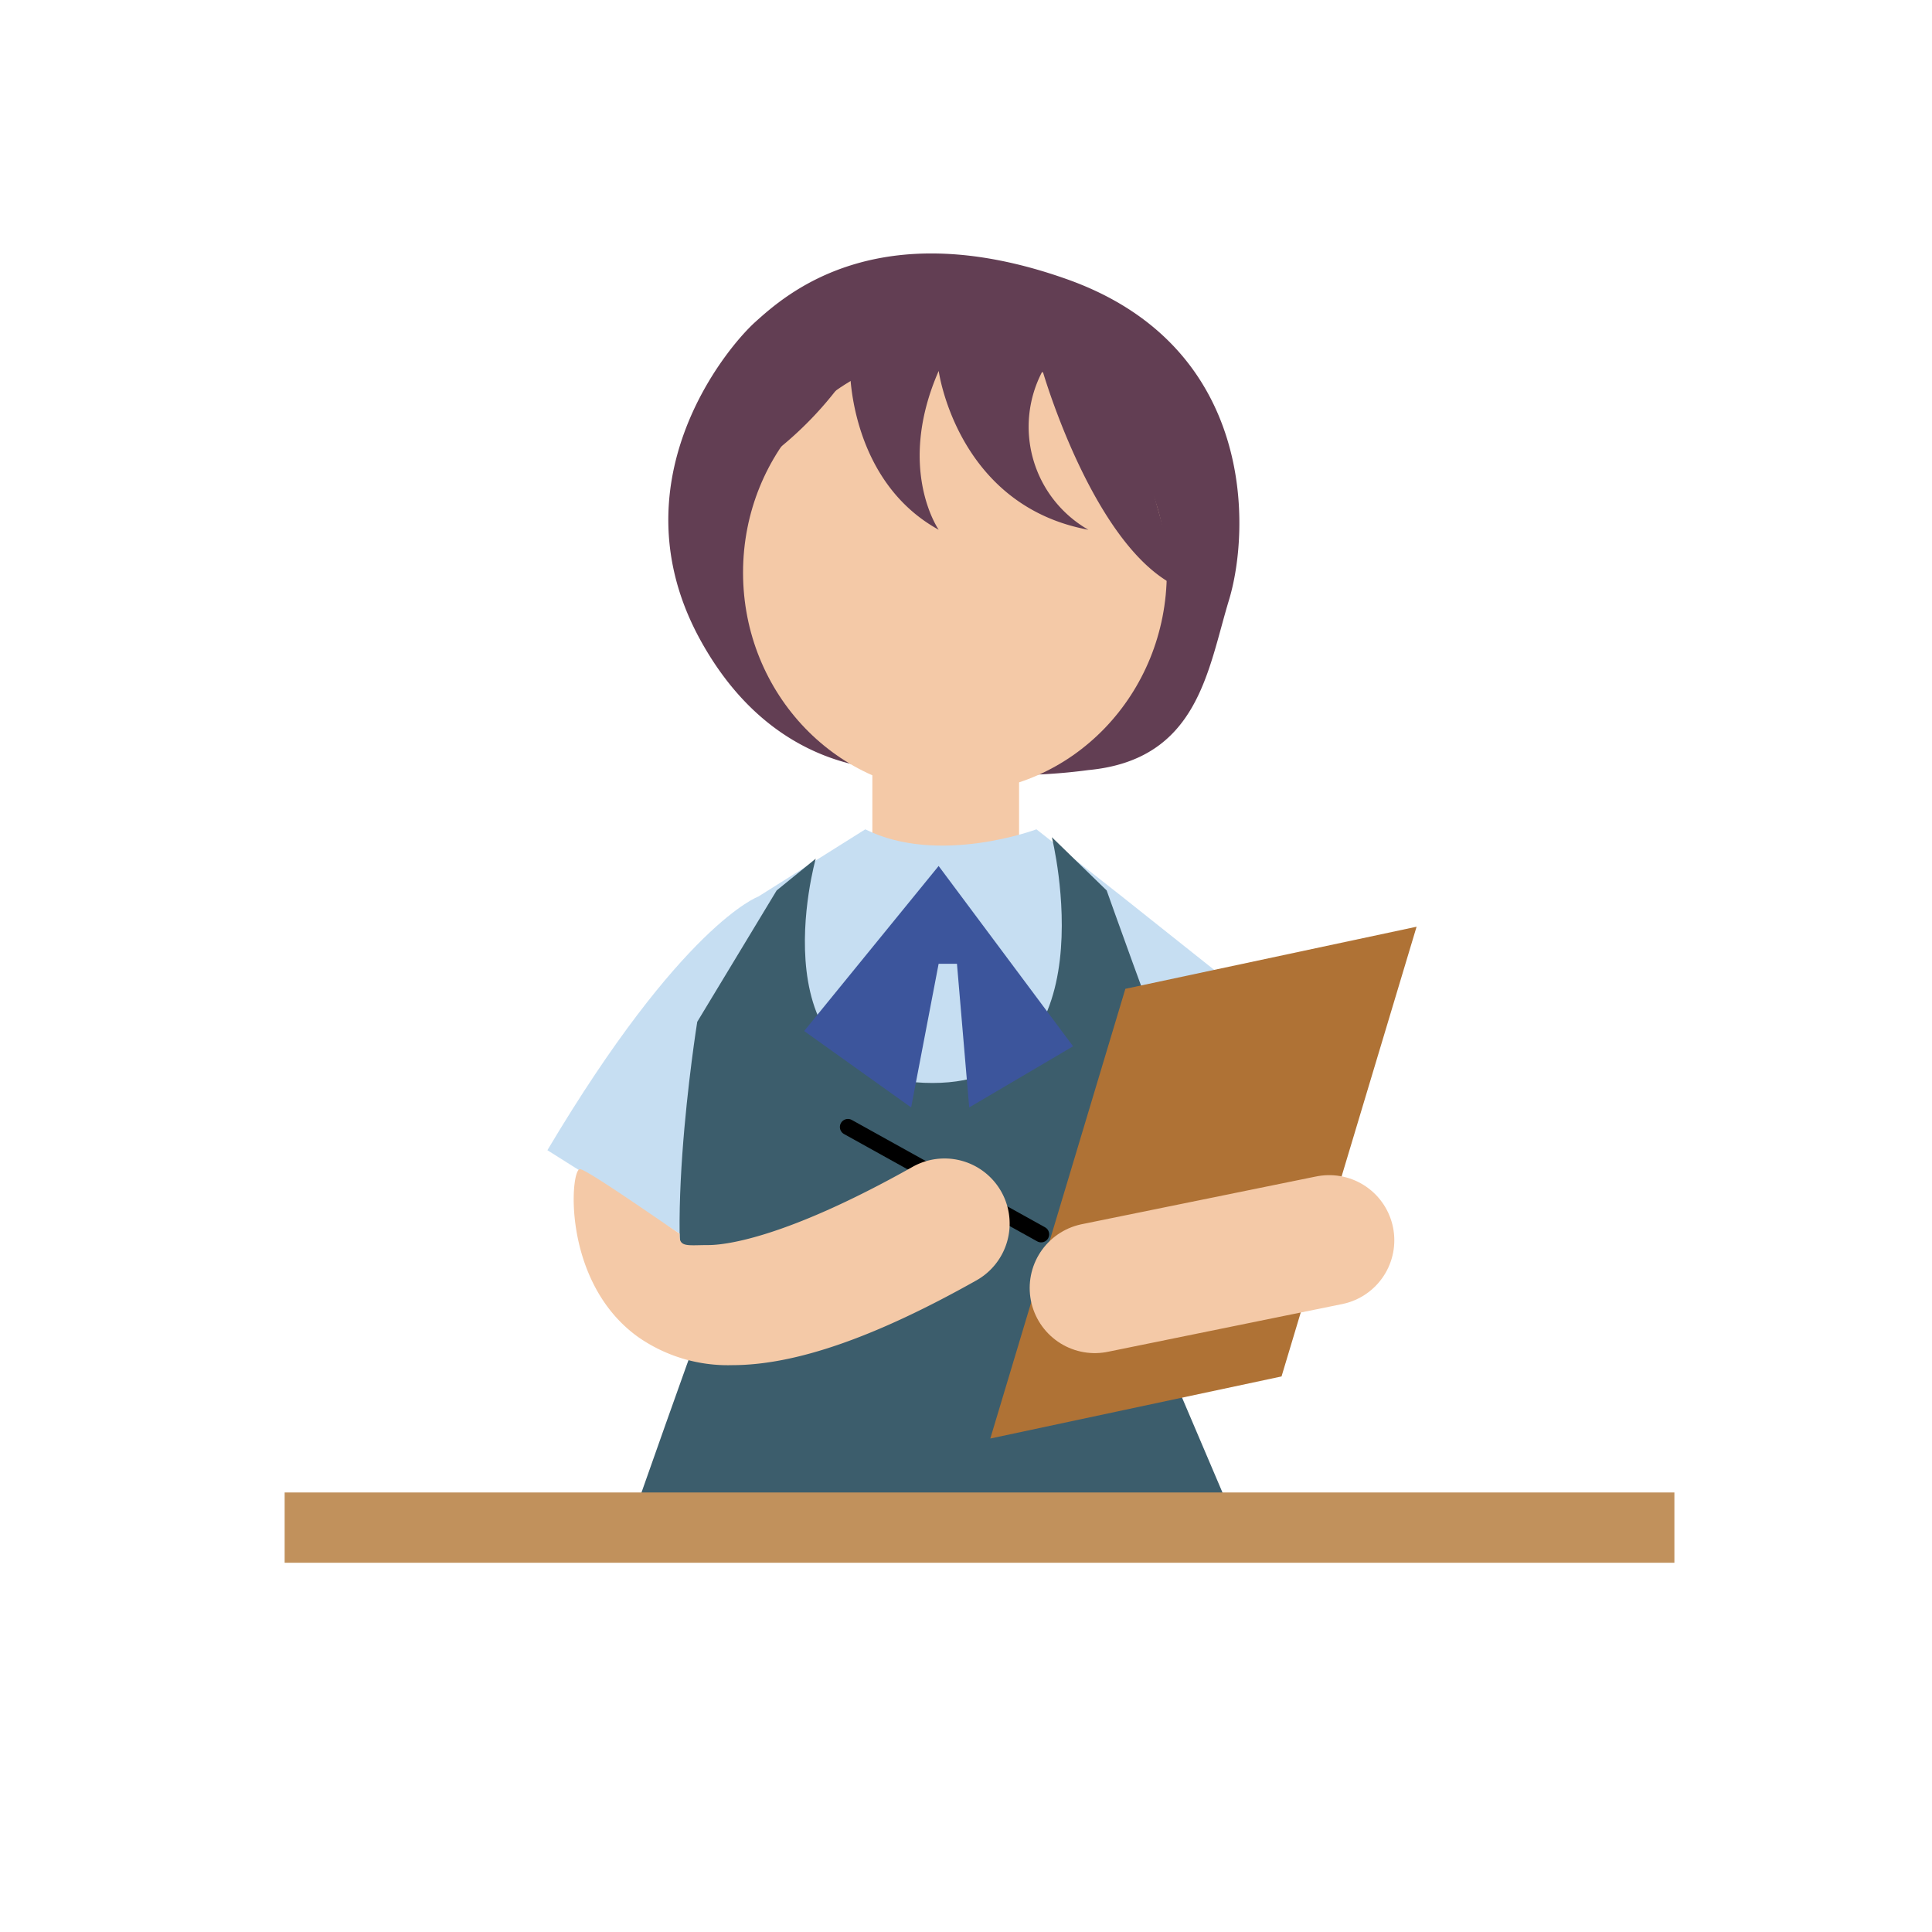
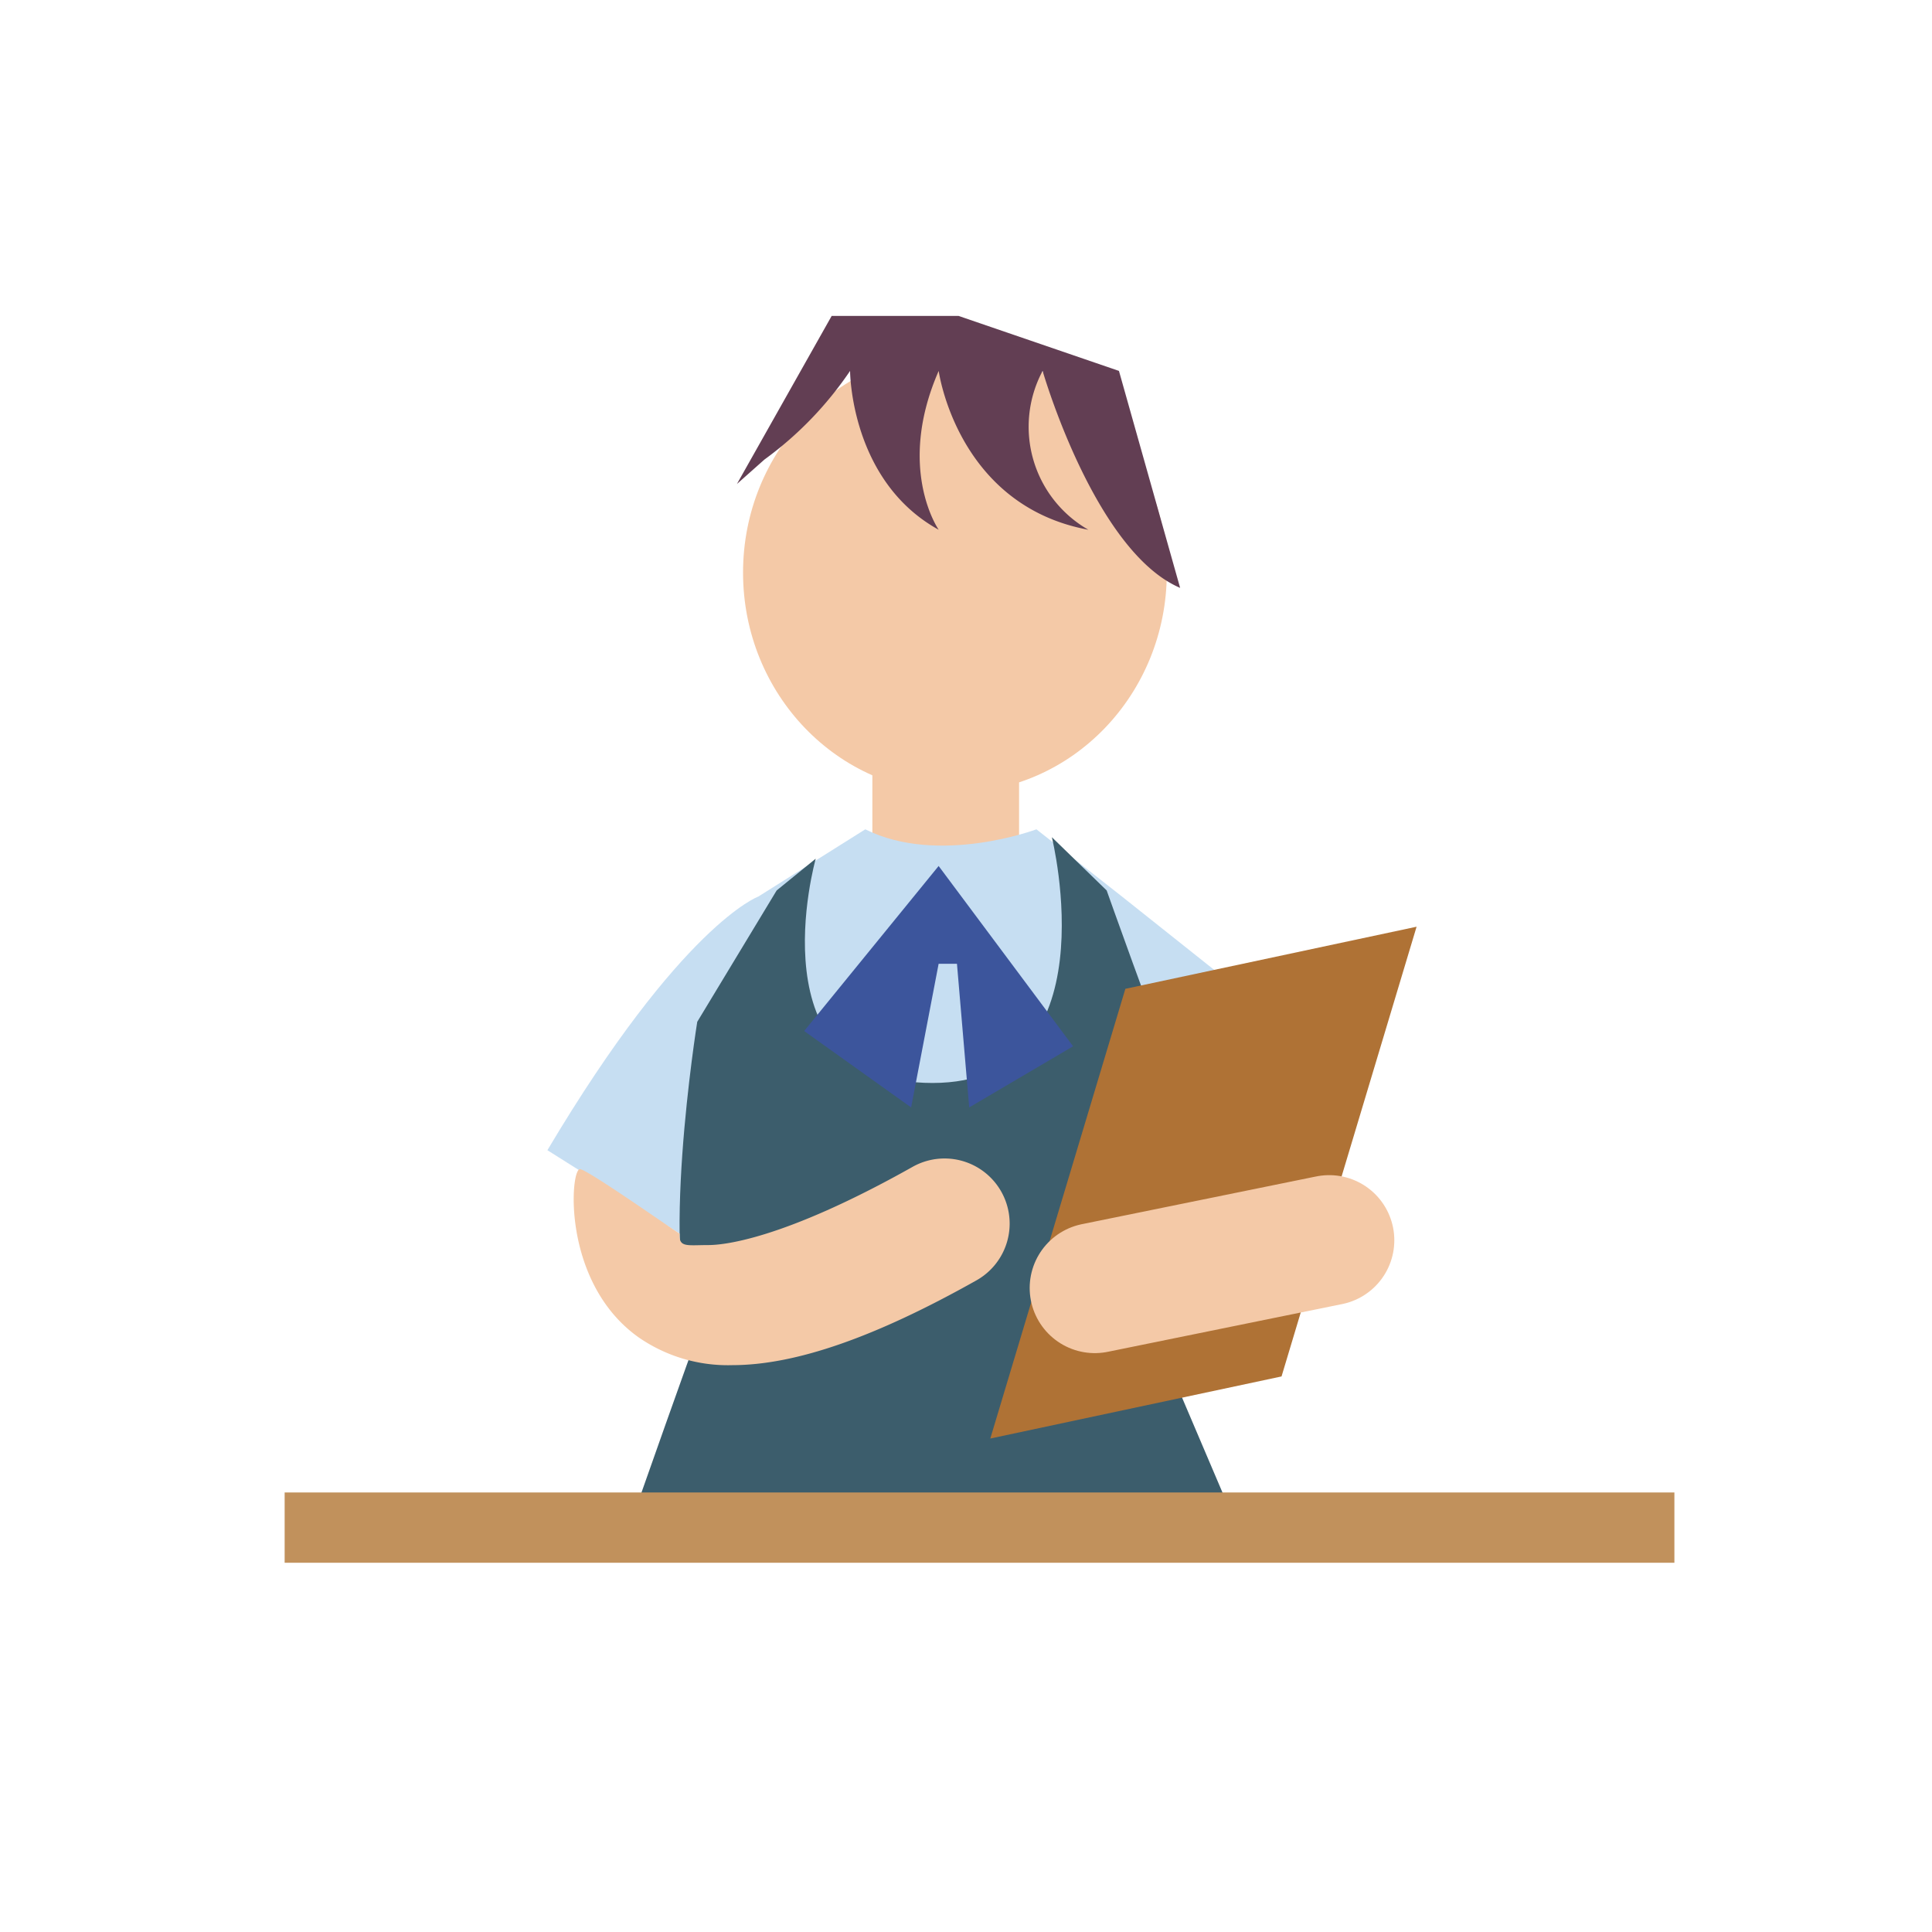
<svg xmlns="http://www.w3.org/2000/svg" id="レイヤー_1" data-name="レイヤー 1" viewBox="0 0 90 90">
  <defs>
    <style>.cls-1{fill:#623e53;}.cls-2{fill:#f4c9a7;}.cls-3{fill:#c6def2;}.cls-4{fill:#3c5d6c;}.cls-5{fill:#3c559c;}.cls-6{stroke:#000;stroke-width:0.75px;}.cls-6,.cls-8{stroke-linecap:round;stroke-linejoin:round;}.cls-7{fill:#af7235;}.cls-8{fill:none;stroke:#f4c9a7;stroke-width:6.067px;}.cls-9{fill:#c1915c;}</style>
  </defs>
-   <path class="cls-1" d="M43.156,35.785s-6.549,1.282-10.535-5.979S33.76,16.282,35.183,15s5.7-5.125,14.521-1.993,8.542,11.674,7.546,14.948S55.819,35.39,50.7,35.873A26.112,26.112,0,0,1,43.156,35.785Z" />
  <ellipse class="cls-2" cx="44.484" cy="26.674" rx="9.87" ry="10.25" />
  <path class="cls-1" d="M34.329,22.546l1.282-1.139A16.638,16.638,0,0,0,39.6,17.278s0,5.125,4.128,7.4c0,0-1.993-2.847,0-7.4,0,0,.847,6.264,6.972,7.4a5.529,5.529,0,0,1-2.131-7.4s2.42,8.4,6.406,10.108L52.125,17.278l-7.474-2.562H38.743Z" />
  <polygon class="cls-2" points="40.638 35.714 47.472 35.714 47.472 39.558 45.052 41.551 40.638 39.273 40.638 35.714" />
  <path class="cls-3" d="M25.5,53.581l6.549,4.128H52.979l1.993-3.417,1.958,1.134,4.249-6.572-8.912-7.089-3.986-3.132s-4.556,1.708-7.972,0l-4.983,3.132S31.767,43.046,25.5,53.581Z" />
  <path class="cls-4" d="M36.18,41.48l-3.7,6.121s-1.851,11.532,0,14.664c-.143.284-2.848,7.972-2.848,7.972H57.25L54.4,63.546s1.139-11.958-.047-14.516c-.495-1.064-2.8-7.55-2.8-7.55L49,39s2.84,11.449-5.559,11.449S38,40,38,40Z" />
  <polygon class="cls-5" points="43.725 40.341 37.461 48.029 42.444 51.588 43.725 44.897 44.579 44.897 45.149 51.588 49.989 48.74 43.725 40.341" />
-   <line class="cls-6" x1="39.5" y1="52.5" x2="48.5" y2="57.5" />
  <path class="cls-2" d="M34.109,63.594a7.3,7.3,0,0,1-4.367-1.3c-3.572-2.545-3.184-7.82-2.727-7.831.332-.009,4.706,3.084,4.643,3C31.616,58.128,32,58,33,58c.6,0,3.365-.186,9.513-3.644a3.033,3.033,0,1,1,2.974,5.288C40.788,62.288,37.058,63.594,34.109,63.594Z" />
  <polygon class="cls-7" points="59.699 64.12 46.132 67.012 52.424 46.063 65.99 43.17 59.699 64.12" />
  <line class="cls-8" x1="61.919" y1="57.776" x2="51" y2="60" />
  <rect class="cls-9" x="13.26" y="69.525" width="64.74" height="3.274" />
</svg>